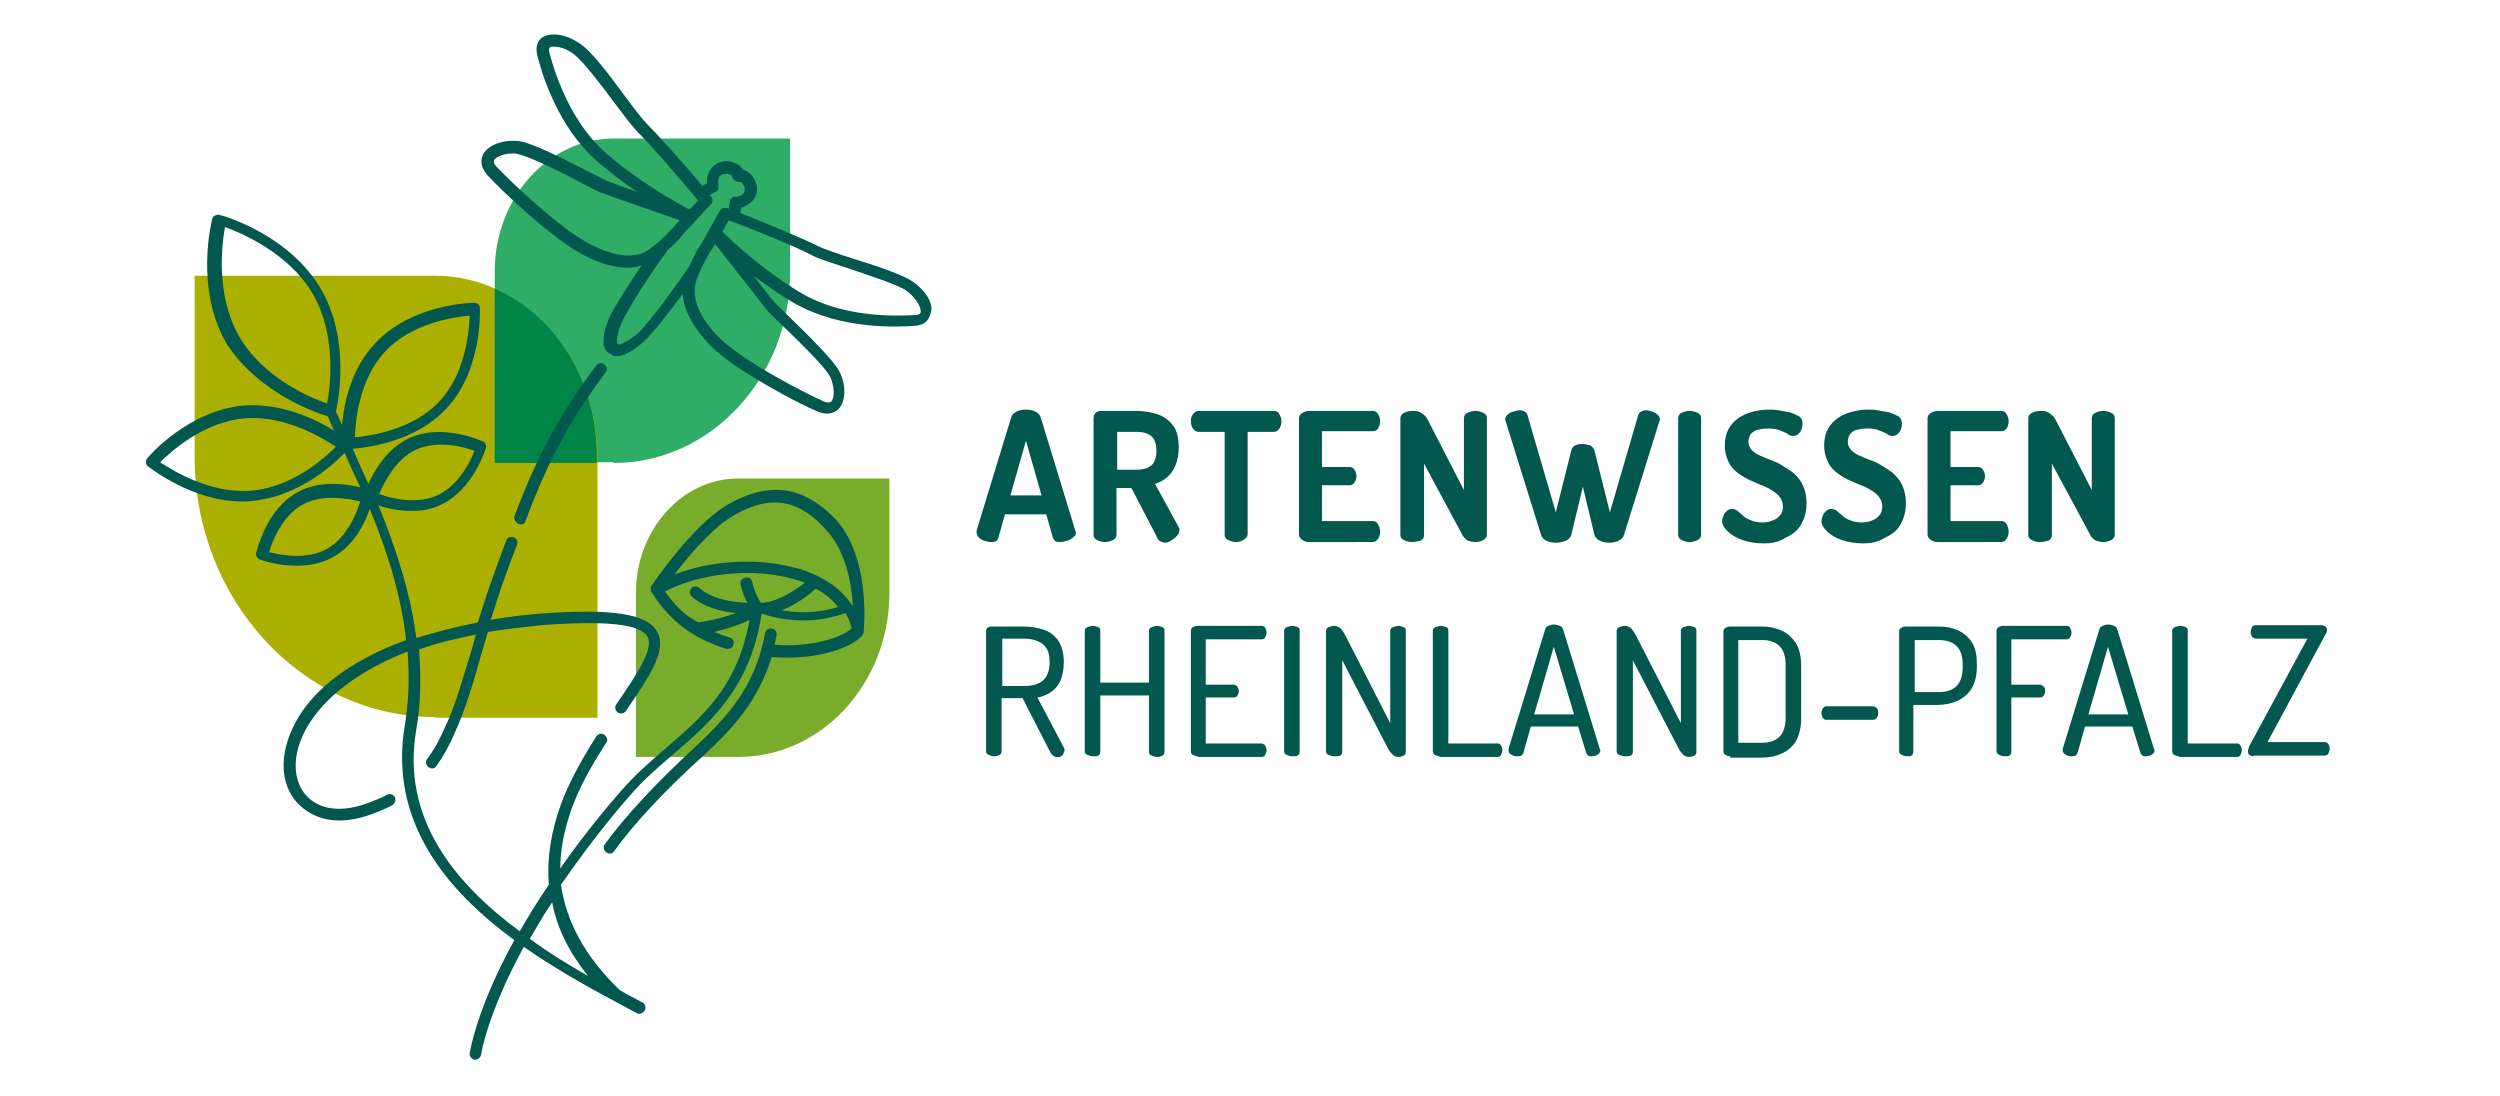
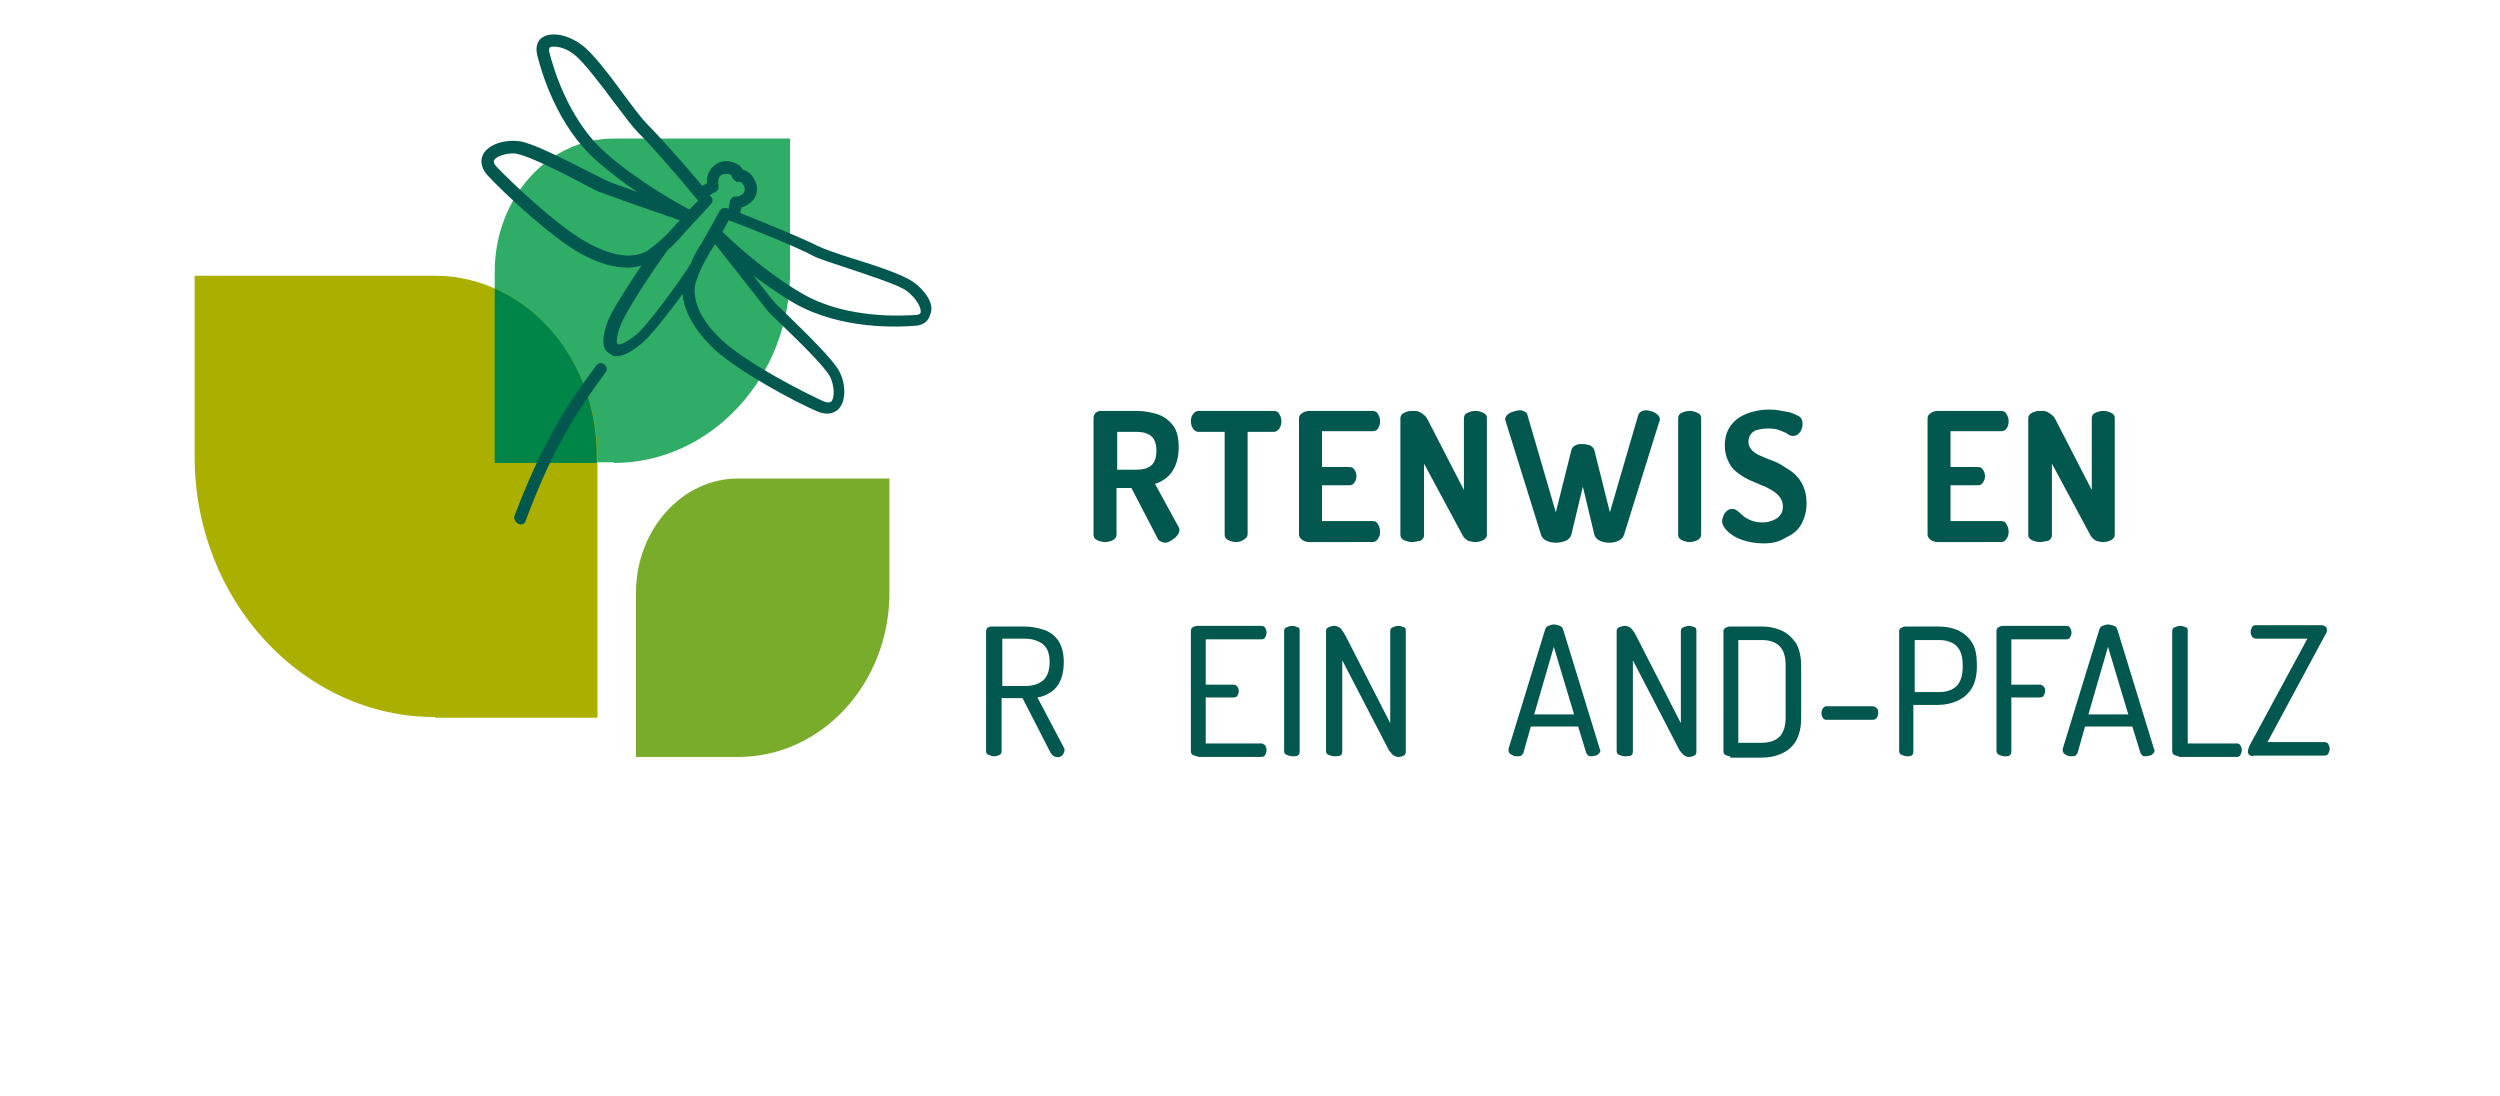
<svg xmlns="http://www.w3.org/2000/svg" version="1.1" id="Ebene_1" x="0px" y="0px" viewBox="0 0 369.9 162.2" style="enable-background:new 0 0 369.9 162.2;" xml:space="preserve">
  <style type="text/css">
	.st0{fill:#79AC2B;}
	.st1{fill:#2FAC66;}
	.st2{fill:#AAAF00;}
	.st3{fill:#008549;}
	.st4{fill:#02584E;}
</style>
  <path class="st0" d="M109.2,112c12.4,0,22.4-10.9,22.4-24.3V70.8h-22.4c-8.3,0-15.1,7.6-15.1,16.9V112H109.2z" />
  <path class="st1" d="M90.8,68.5c14.4,0,26.1-12.7,26.1-28.2V20.5H90.8c-9.7,0-17.6,8.8-17.6,19.7v28.2H90.8z" />
  <path class="st2" d="M64.4,106.1c-19.6,0-35.6-17.3-35.6-38.5V40.8h35.6c13.2,0,24,12.1,24,26.9v38.5H64.4z" />
  <path class="st3" d="M73.2,42.7v25.8h15.1v-0.8C88.4,56.3,82.1,46.6,73.2,42.7z" />
  <g>
-     <path class="st4" d="M107.6,74.7c-5.1,3-10.9,11.5-11.2,12c0,0,0,0,0,0c0,0,0,0,0,0c-0.1,0.1-0.1,0.2-0.1,0.3c0,0,0,0,0,0.1   c0,0.1,0,0.2,0,0.2c0,0,0,0.1,0,0.1c0,0.1,0,0.1,0.1,0.2c0,0,0,0,0,0c3.3,5.3,7.4,7.2,11,8.4c0.1,0,0.2,0,0.3,0   c0.4,0,0.7-0.2,0.8-0.6c0.2-0.5-0.1-1-0.6-1.1c-0.7-0.2-1.5-0.5-2.2-0.8c2.4-0.6,4.1-1.2,5.2-1.8c-1.7,9.8-6.9,14.3-12.5,19.1   c-2.2,1.9-4.4,3.8-6.4,6.1c-3.6,4.1-6.6,8-9.1,11.6c0-2.9,0.6-5.8,1.7-8.9c1.1-3,2.7-6,5.1-9.7c0.3-0.4,0.1-0.9-0.3-1.2   c-0.4-0.3-0.9-0.1-1.2,0.3c-2.4,3.8-4.1,7-5.2,10c-1.5,4.1-2.1,8.1-1.8,11.9c-1.7,2.5-3.1,4.8-4.3,6.9   c-9.6-7.1-17.6-16.7-15.3-29.9c0.7-4,0.7-7.9,0.4-11.8c2.5-0.9,5.3-1.6,8.4-2.2c-0.2,0.7-0.4,1.5-0.6,2.2c-1.3,4.2-2.4,8.3-4,11.6   c-0.8,1.8-1.6,3.3-2.6,4.6c-0.3,0.4-0.2,0.9,0.2,1.2c0.2,0.1,0.3,0.2,0.5,0.2c0.3,0,0.5-0.1,0.7-0.4c1-1.4,1.9-3,2.7-4.9   c1.6-3.5,2.8-7.6,4-11.9c0.3-1,0.6-2,0.9-3c2.5-0.4,5.1-0.7,7.9-1c9.5-0.7,14.6-0.2,15.7,1.7c1,1.8-1.6,5.6-4.6,10   c-0.3,0.4-0.2,0.9,0.2,1.2c0.4,0.3,0.9,0.2,1.2-0.2c3.5-5.1,6.2-9.1,4.6-11.8c-1.5-2.6-6.7-3.4-17.4-2.6c-2.4,0.2-4.8,0.5-7.2,0.9   c0.5-1.5,1-3,1.5-4.6c0.6-1.7,1.4-4,2.4-6.5c0.2-0.5-0.1-1-0.5-1.1c-0.5-0.2-1,0.1-1.1,0.5c-1,2.6-1.8,4.9-2.4,6.6   c-0.7,1.9-1.2,3.7-1.8,5.5c-3.1,0.6-6.2,1.4-9.1,2.3c-0.9-6.9-3.1-13.5-5.6-19.6c1.2,0.4,3,0.8,4.9,0.8c1.4,0,2.9-0.2,4.3-0.9   c4.8-2.2,6.6-8.2,6.7-8.4c0.1-0.4-0.1-0.9-0.5-1c-0.2-0.1-6-2.7-10.8-0.5c-3.3,1.5-5.2,4.8-6.1,6.8c-0.8-1.8-1.6-3.5-2.3-5.2   c2.4-0.2,9.3-1.1,13.8-5.9c5.4-5.7,5-14.5,5-14.9c0-0.5-0.4-0.8-0.9-0.8c-0.4,0-9.2,0.2-14.6,6c-3.6,3.8-4.6,8.9-4.9,12.1   c-0.3-0.7-0.6-1.4-0.9-2c0.4-1.7,2.1-10.7-2.2-18.1c-4.7-8.1-14.5-10.9-15-11c-0.2-0.1-0.5,0-0.7,0.1c-0.2,0.1-0.4,0.3-0.4,0.5   c-0.1,0.4-2.6,10.3,2.1,18.4C38.1,58,46.5,61,48.5,61.6c0.3,0.7,0.6,1.4,0.9,2.1c-2.7-1.7-7.8-4.1-13.3-3.7   c-8.2,0.7-14.1,7.5-14.3,7.8c-0.2,0.2-0.2,0.4-0.2,0.6c0,0.2,0.1,0.5,0.3,0.6c0.3,0.2,6.5,5.2,14,5.2c0.5,0,1,0,1.5-0.1   c6.6-0.6,11.8-5.2,13.6-7.1c0.7,1.6,1.5,3.4,2.3,5.1c-2.1-0.5-6.1-1.1-9.4,0.8c-4.6,2.6-5.9,8.7-6,8.9c-0.1,0.4,0.2,0.9,0.6,1   c0.2,0.1,2.5,0.9,5.4,0.9c1.7,0,3.7-0.3,5.4-1.3c3.1-1.7,4.7-5,5.4-7.1c2.5,6,4.6,12.5,5.4,19.4c-8.2,3-15,7.7-17.4,14.5   c-1.4,3.9-0.8,7.7,1.7,10c1.5,1.4,3.5,2.2,5.8,2.2c1.7,0,3.5-0.4,5.5-1.2c1.2-0.5,1.7-0.7,2.4-1.1c0.4-0.3,0.5-0.8,0.3-1.2   c-0.2-0.4-0.8-0.5-1.2-0.3c-0.6,0.4-1,0.5-2.2,1c-3.9,1.6-7.3,1.4-9.4-0.6c-1.9-1.8-2.4-4.9-1.2-8.2c1.7-4.7,6.7-9.8,15.9-13.4   c0.3,3.6,0.2,7.2-0.4,10.9c-2.4,14.2,6.1,24.4,16.2,31.8c-5.6,10.2-6.5,16.3-6.6,16.7c-0.1,0.5,0.3,0.9,0.7,1c0,0,0.1,0,0.1,0   c0.4,0,0.8-0.3,0.9-0.8c0-0.1,0.9-6,6.3-15.9c5.3,3.7,10.9,6.7,15.4,9.1l1.3,0.7c0.1,0.1,0.3,0.1,0.4,0.1c0.3,0,0.6-0.2,0.8-0.5   c0.2-0.4,0.1-1-0.4-1.2l-1.3-0.7c-0.6-0.3-1.3-0.7-2-1.1c-5.1-4.9-7.9-10.1-8.7-15.6c2.8-4,6.1-8.5,10.3-13.3c1.9-2.2,4-4,6.2-5.9   c5.7-4.9,11.5-9.9,13.2-20.9c1.2,0.4,3.5,1,6.2,1c1.9,0,4-0.3,6.2-1.1c0.6,1,0.8,1.8,0.9,2.3c-1.8,1.6-6.7,2.8-11.4,2.4   c0.1-0.5,0.2-0.9,0.3-1.4c0.1-0.5-0.2-0.9-0.7-1c-0.5-0.1-0.9,0.2-1,0.7c-1.5,8.1-5.7,12.4-10.1,16.6c-6.2,5.7-10.6,10.5-13.6,14.6   c-0.3,0.4-0.2,0.9,0.2,1.2c0.2,0.1,0.3,0.2,0.5,0.2c0.3,0,0.5-0.1,0.7-0.4c2.8-3.9,7.3-8.8,13.4-14.3c3.9-3.6,7.8-7.7,9.9-14.4   c0.8,0.1,1.6,0.1,2.4,0.1c4.6,0,9.3-1.3,11.1-3.4c0,0,0-0.1,0-0.1c0-0.1,0.1-0.1,0.1-0.2c0,0,0-0.1,0-0.1c0,0,0-0.1,0-0.1   c0-0.4,1.1-10.5-4-16.4C119,71.9,113.9,71.1,107.6,74.7z M61.6,66.5c3.2-1.4,7-0.4,8.6,0.2c-0.6,1.6-2.3,5.1-5.5,6.6   c-3.2,1.4-7,0.4-8.6-0.2C56.8,71.5,58.5,67.9,61.6,66.5z M48.4,81.2c-3,1.7-6.9,0.9-8.6,0.5c0.5-1.6,1.9-5.3,4.9-7   c3-1.7,6.9-0.9,8.6-0.5C52.8,75.8,51.4,79.5,48.4,81.2z M57,52c3.9-4.2,10.2-5.1,12.5-5.3c-0.1,2.3-0.6,8.6-4.5,12.7   c-3.9,4.2-10.2,5.1-12.5,5.3C52.6,62.4,53.1,56.1,57,52z M35.4,49.8c-3.5-6.1-2.6-13.6-2.1-16.2c2.5,0.9,9.5,3.9,13,9.9   c3.5,6.1,2.6,13.6,2.1,16.2C46,58.9,38.9,55.9,35.4,49.8z M37.2,72.6c-6,0.5-11.5-2.9-13.5-4.2c1.7-1.7,6.5-6,12.5-6.5   c6-0.5,11.5,2.9,13.5,4.2C48,67.8,43.2,72.1,37.2,72.6z M87,144.4c-2.8-1.6-5.8-3.4-8.6-5.5c1-1.7,2-3.5,3.3-5.4   C82.4,137.3,84.2,140.9,87,144.4z M98.4,87.5c4.8-2.5,12.8-3.8,19.8-1.6c0.3,0.1,0.6,0.2,0.9,0.3c-3.4,2.7-5.8,3-6.5,3   c-0.3-0.4-0.9-1.4-1.3-3.1c-0.1-0.5-0.6-0.8-1.1-0.6c-0.5,0.1-0.8,0.6-0.6,1.1c0.3,1.1,0.6,2,1,2.6c-2-0.1-5.3-0.5-7.1-2.2   c-0.3-0.3-0.9-0.3-1.2,0c-0.3,0.4-0.3,0.9,0,1.2c1.7,1.6,4.4,2.3,6.6,2.5c-1.3,0.5-3.1,1-5.5,1.4C101.5,91.2,99.9,89.7,98.4,87.5z    M115.7,90.3c1.4-0.6,3.1-1.5,5-3.2c1.5,0.8,2.5,1.7,3.3,2.7C120.9,90.8,117.9,90.7,115.7,90.3z M118.7,84.3   c-2.6-0.8-5.4-1.2-8.2-1.2c-3.9,0-7.6,0.7-10.7,1.9c2.1-2.8,5.6-6.9,8.7-8.7c5.5-3.2,9.8-2.5,14,2.4c2.7,3.1,3.5,7.7,3.7,11   C124.9,87.7,122.6,85.6,118.7,84.3z" />
    <path class="st4" d="M76.7,77.5c0.1,0,0.2,0.1,0.3,0.1c0.4,0,0.7-0.2,0.8-0.6c3.8-10.2,7.2-15.7,11.8-21.9c0.3-0.4,0.2-0.9-0.2-1.2   c-0.4-0.3-0.9-0.2-1.2,0.2c-4.7,6.3-8.2,12-12.1,22.3C76,76.8,76.3,77.3,76.7,77.5z" />
    <path class="st4" d="M135.1,41.7c-1.6-1.1-5.5-2.4-9.1-3.5c-2.2-0.7-4.2-1.4-5-1.8c-1.7-0.9-7.5-3.3-11.5-4.9   c0.1-0.2,0.1-0.4,0.2-0.8c1-0.3,2.2-1.1,2.3-2.5c0.1-0.8-0.3-1.7-0.9-2.4c-0.4-0.4-0.8-0.6-1.2-0.7c-0.2-0.4-0.5-0.7-1-0.9   c-0.8-0.4-1.8-0.5-2.6-0.1c-1.3,0.6-1.8,1.9-1.7,3c-0.3,0.2-0.5,0.3-0.7,0.4c-2.7-3.3-6.9-7.9-8.3-9.3c-0.6-0.6-1.9-2.3-3.3-4.2   c-2.2-3-4.7-6.3-6.3-7.4c-1.7-1.3-4.2-2-5.7-1.1c-0.5,0.3-1.2,1.1-0.8,2.7c0.6,2.4,2.9,10.5,8.9,15.7c1.9,1.6,3.9,3.2,5.9,4.5   c-2.2-0.8-4-1.4-4.6-1.7c-0.4-0.2-1.4-0.7-2.6-1.3c-4.3-2.2-8.3-4.2-10.2-4.5c-1.9-0.3-4.5,0.3-5.4,1.9c-0.3,0.6-0.6,1.7,0.6,3.1   c2.2,2.4,9.3,9.1,13.8,11.6c2.5,1.4,4.9,2.1,6.9,2.1c0.7,0,1.4-0.1,2.1-0.3c-2,3-4,6.1-4.7,7.6c-0.7,1.5-1.5,4.3-0.3,5.2l0.6,0.4   c0.2,0.2,0.5,0.2,0.8,0.2c1.3,0,3-1.3,4-2.2c1.3-1.2,3.7-4.3,5.7-7c0.2,2.6,1.8,5.4,4.6,8.1c3.8,3.5,12.5,8.1,15.4,9.3   c0.5,0.2,1,0.3,1.4,0.3c0.8,0,1.4-0.4,1.7-0.7c1.2-1.3,1-4,0-5.7c-0.9-1.6-4.1-4.8-7.6-8.2c-0.9-0.9-1.8-1.7-2-2   c-0.4-0.4-1.6-2-3-3.8c1.9,1.4,4,2.9,6.1,4.1c6.9,3.9,15.3,3.5,17.8,3.3c1.6-0.1,2.1-1.1,2.2-1.6C138.4,45,136.8,42.9,135.1,41.7z    M89.6,22.6c-5.7-5-7.9-13.2-8.3-14.8c-0.1-0.3-0.1-0.7,0.1-0.8c0.1-0.1,0.4-0.1,0.6-0.1c0.7,0,1.9,0.3,3,1.2   c1.3,1,3.9,4.4,5.9,7.1c1.5,2,2.8,3.7,3.5,4.4c1.5,1.4,6.3,6.9,8.9,10.1L102,31C100.3,30.1,94.2,26.7,89.6,22.6z M86.9,35.9   c-4.4-2.4-11.2-8.9-13.4-11.2c-0.4-0.4-0.5-0.8-0.4-1c0.3-0.5,1.5-1,2.8-1c0.2,0,0.5,0,0.7,0.1c1.7,0.3,6.7,2.8,9.7,4.4   c1.3,0.7,2.2,1.2,2.7,1.3c1.2,0.5,8.7,3.1,11.6,4.1l-0.6,0.6c0,0,0,0,0,0c0,0-1.6,2-3.8,3.6C94.2,38.4,90.9,38.1,86.9,35.9z    M94.4,49.3C93,50.5,92,50.9,91.6,51l-0.3-0.2c-0.1-0.4,0-1.5,0.7-3.1c0.9-2,4.1-7,6.8-10.7c0,0,0,0,0,0c1.5-1.3,2.4-2.5,2.6-2.7   l3.8-4.1c0.3-0.3,0.3-0.8,0-1.1c-0.1-0.1-0.1-0.1-0.2-0.2c0.2-0.1,0.4-0.3,0.7-0.4l0.2-0.1c0,0,0,0,0.1-0.1c0,0,0.1-0.1,0.1-0.1   c0,0,0.1-0.1,0.1-0.1c0,0,0.1-0.1,0.1-0.1c0-0.1,0-0.1,0-0.2c0-0.1,0-0.1,0-0.2c0-0.1,0-0.1,0-0.2c0,0,0-0.1,0-0.1   c-0.1-0.3-0.1-1.2,0.6-1.5c0.3-0.1,0.8-0.1,1.1,0c0.2,0.1,0.3,0.2,0.3,0.4c0,0,0,0.1,0.1,0.1c0,0.1,0,0.1,0.1,0.2   c0,0,0.1,0.1,0.1,0.1c0,0,0.1,0.1,0.1,0.1c0,0,0.1,0,0.1,0.1c0.1,0,0.1,0.1,0.2,0.1c0,0,0.1,0,0.1,0c0.1,0,0.1,0,0.2,0   c0.3,0,0.4,0.1,0.5,0.2c0.3,0.3,0.4,0.6,0.4,1c-0.1,0.8-1,1-1.3,1c0,0-0.1,0-0.1,0c-0.1,0-0.1,0-0.2,0c-0.1,0-0.1,0-0.2,0.1   c0,0-0.1,0.1-0.1,0.1c0,0-0.1,0.1-0.1,0.1c0,0-0.1,0.1-0.1,0.1c0,0.1-0.1,0.1-0.1,0.2c0,0,0,0.1,0,0.1c-0.1,0.6-0.2,0.9-0.2,1.1   c-0.1,0-0.1-0.1-0.2-0.1c-0.4-0.1-0.9,0-1.1,0.4l-2.8,5c-0.2,0.2-0.9,1.3-1.6,3C100.9,41.1,96.3,47.5,94.4,49.3z M113.5,45.9   c0.3,0.4,1.1,1.1,2.1,2.1c2.4,2.3,6.4,6.2,7.2,7.7c0.7,1.4,0.7,3.2,0.2,3.7c-0.2,0.2-0.6,0.2-1.1,0c-2.9-1.3-11.3-5.6-15-9   c-3.3-3-4.7-6.3-3.9-8.8c0.9-2.6,2.1-4.3,2.1-4.4c0,0,0-0.1,0.1-0.1l0.6-1C107.8,38.6,112.7,44.9,113.5,45.9z M136.2,46.3   c-0.1,0.2-0.4,0.3-0.7,0.3c-1.6,0.1-10.1,0.7-16.7-3.1c-5.4-3.1-10.5-7.8-11.9-9.2l0.9-1.7c3.9,1.4,10.6,4.2,12.4,5.2   c0.9,0.5,2.9,1.1,5.3,1.9c3.2,1.1,7.3,2.4,8.6,3.3C135.7,44.2,136.4,45.7,136.2,46.3z" />
  </g>
  <g>
-     <path class="st4" d="M146.6,80.2c-0.3,0-0.6-0.1-1-0.2c-0.3-0.1-0.6-0.3-0.8-0.5c-0.2-0.2-0.3-0.5-0.3-0.7c0-0.1,0-0.1,0-0.3   l5.1-16.7c0.1-0.4,0.4-0.7,0.8-0.9c0.4-0.2,0.9-0.3,1.4-0.3c0.5,0,1,0.1,1.4,0.3c0.4,0.2,0.7,0.5,0.8,0.9l5.1,16.7   c0,0.1,0.1,0.2,0.1,0.3c0,0.3-0.1,0.5-0.4,0.7s-0.5,0.4-0.9,0.5c-0.3,0.1-0.7,0.2-1,0.2c-0.3,0-0.5,0-0.7-0.1s-0.3-0.3-0.4-0.5   l-1-3.5h-6.1l-1,3.5c-0.1,0.3-0.2,0.4-0.4,0.5S146.9,80.2,146.6,80.2z M149.5,73.3h4.6l-2.3-8.1L149.5,73.3z" />
    <path class="st4" d="M172.4,80.3c-0.2,0-0.5-0.1-0.7-0.2s-0.4-0.3-0.5-0.6l-3.8-7.3h-2.2v6.9c0,0.4-0.2,0.6-0.5,0.8   c-0.4,0.2-0.8,0.3-1.2,0.3c-0.4,0-0.8-0.1-1.2-0.3c-0.4-0.2-0.5-0.5-0.5-0.8V61.9c0-0.3,0.1-0.6,0.3-0.8c0.2-0.2,0.5-0.3,0.8-0.3   h5.2c1.2,0,2.2,0.2,3.2,0.5c0.9,0.3,1.7,0.9,2.3,1.7c0.6,0.8,0.8,1.9,0.8,3.3c0,1-0.2,1.9-0.5,2.6c-0.3,0.7-0.7,1.3-1.2,1.7   c-0.5,0.4-1.1,0.8-1.8,1l3.5,6.4c0,0.1,0.1,0.1,0.1,0.2c0,0.1,0,0.1,0,0.2c0,0.3-0.1,0.6-0.3,0.8c-0.2,0.3-0.5,0.5-0.8,0.7   S172.8,80.3,172.4,80.3z M165.3,69.5h2.9c0.9,0,1.6-0.2,2.1-0.6c0.5-0.4,0.8-1.1,0.8-2.2c0-1.1-0.3-1.8-0.8-2.2   c-0.5-0.4-1.2-0.6-2.1-0.6h-2.9V69.5z" />
    <path class="st4" d="M182.9,80.2c-0.4,0-0.8-0.1-1.2-0.3c-0.4-0.2-0.5-0.5-0.5-0.8V63.9h-3.9c-0.3,0-0.6-0.2-0.8-0.5   s-0.3-0.7-0.3-1.1c0-0.4,0.1-0.7,0.3-1c0.2-0.3,0.5-0.5,0.8-0.5h11.2c0.4,0,0.7,0.2,0.8,0.5c0.2,0.3,0.3,0.7,0.3,1   c0,0.4-0.1,0.8-0.3,1.1c-0.2,0.3-0.5,0.5-0.8,0.5h-3.9v15.1c0,0.4-0.2,0.6-0.5,0.8C183.7,80.1,183.3,80.2,182.9,80.2z" />
    <path class="st4" d="M193.7,80.2c-0.4,0-0.7-0.1-1-0.3c-0.3-0.2-0.5-0.5-0.5-0.8V61.9c0-0.4,0.2-0.6,0.5-0.8c0.3-0.2,0.7-0.3,1-0.3   h9.4c0.4,0,0.7,0.2,0.8,0.5c0.2,0.3,0.3,0.7,0.3,1c0,0.4-0.1,0.8-0.3,1.1c-0.2,0.3-0.5,0.4-0.8,0.4h-7.5v5.3h4   c0.4,0,0.6,0.1,0.8,0.4c0.2,0.3,0.3,0.6,0.3,1c0,0.3-0.1,0.6-0.3,0.9c-0.2,0.3-0.4,0.4-0.8,0.4h-4v5.3h7.5c0.4,0,0.6,0.1,0.8,0.5   c0.2,0.3,0.3,0.7,0.3,1.1c0,0.4-0.1,0.7-0.3,1c-0.2,0.3-0.4,0.5-0.8,0.5H193.7z" />
    <path class="st4" d="M208.9,80.2c-0.4,0-0.8-0.1-1.2-0.3c-0.4-0.2-0.5-0.5-0.5-0.8V61.9c0-0.4,0.2-0.6,0.5-0.8   c0.4-0.2,0.8-0.3,1.2-0.3c0.4,0,0.8,0,1,0.1c0.3,0.1,0.5,0.3,0.8,0.5s0.5,0.6,0.8,1.2l5.1,9.9V61.9c0-0.4,0.2-0.7,0.5-0.8   c0.4-0.2,0.8-0.3,1.2-0.3c0.4,0,0.8,0.1,1.2,0.3c0.4,0.2,0.5,0.4,0.5,0.8v17.2c0,0.4-0.2,0.6-0.5,0.8c-0.4,0.2-0.8,0.3-1.2,0.3   c-0.4,0-0.8-0.1-1.1-0.2c-0.3-0.2-0.6-0.4-0.8-0.8l-5.7-10.6v10.6c0,0.4-0.2,0.6-0.5,0.8C209.7,80.1,209.3,80.2,208.9,80.2z" />
    <path class="st4" d="M230.2,80.3c-0.5,0-1-0.1-1.4-0.3c-0.4-0.2-0.7-0.5-0.8-0.9l-5.2-16.7c0-0.1-0.1-0.2-0.1-0.3   c0-0.3,0.1-0.5,0.3-0.7c0.2-0.2,0.5-0.4,0.9-0.5c0.3-0.1,0.7-0.2,1-0.2c0.3,0,0.5,0.1,0.7,0.2c0.2,0.1,0.4,0.3,0.4,0.5l4.2,14.4   l2.3-9.2c0.1-0.3,0.3-0.6,0.6-0.7c0.3-0.2,0.7-0.2,1.1-0.2c0.4,0,0.7,0.1,1.1,0.2c0.3,0.2,0.5,0.4,0.6,0.7l2.3,9.2l4.2-14.4   c0.1-0.2,0.2-0.4,0.4-0.5c0.2-0.1,0.5-0.2,0.7-0.2c0.3,0,0.7,0.1,1,0.2c0.3,0.1,0.6,0.3,0.8,0.5c0.2,0.2,0.3,0.4,0.3,0.7   c0,0.1,0,0.2-0.1,0.3l-5.2,16.7c-0.1,0.4-0.4,0.7-0.8,0.9c-0.4,0.2-0.9,0.3-1.4,0.3c-0.5,0-1-0.1-1.4-0.3c-0.4-0.2-0.7-0.5-0.8-0.9   l-1.7-7.1l-1.7,7.1c-0.1,0.4-0.4,0.7-0.8,0.9C231.2,80.2,230.7,80.3,230.2,80.3z" />
    <path class="st4" d="M250,80.2c-0.4,0-0.8-0.1-1.2-0.3c-0.4-0.2-0.5-0.5-0.5-0.8V61.9c0-0.4,0.2-0.7,0.5-0.8   c0.4-0.2,0.8-0.3,1.2-0.3c0.4,0,0.8,0.1,1.2,0.3c0.4,0.2,0.5,0.4,0.5,0.8v17.2c0,0.4-0.2,0.6-0.5,0.8   C250.8,80.1,250.4,80.2,250,80.2z" />
    <path class="st4" d="M260.9,80.4c-1.1,0-2.2-0.2-3.1-0.5c-0.9-0.3-1.7-0.8-2.2-1.3c-0.5-0.5-0.8-1-0.8-1.5c0-0.2,0.1-0.5,0.2-0.8   c0.1-0.3,0.3-0.5,0.5-0.7c0.2-0.2,0.5-0.3,0.8-0.3s0.5,0.1,0.8,0.3c0.2,0.2,0.5,0.4,0.8,0.7c0.3,0.3,0.7,0.5,1.2,0.7   c0.5,0.2,1,0.3,1.7,0.3c0.5,0,1-0.1,1.5-0.3c0.5-0.2,0.8-0.4,1.1-0.8c0.3-0.3,0.4-0.8,0.4-1.3c0-0.6-0.2-1-0.5-1.4   c-0.3-0.4-0.7-0.7-1.2-1c-0.5-0.3-1.1-0.6-1.7-0.8c-0.6-0.3-1.2-0.5-1.8-0.8c-0.6-0.3-1.2-0.7-1.7-1.1c-0.5-0.4-0.9-0.9-1.2-1.6   c-0.3-0.6-0.5-1.4-0.5-2.3c0-1,0.2-1.8,0.6-2.5c0.4-0.7,0.9-1.2,1.5-1.6c0.6-0.4,1.3-0.7,2.1-0.9c0.8-0.2,1.5-0.3,2.3-0.3   c0.4,0,0.9,0,1.4,0.1c0.6,0.1,1.1,0.2,1.7,0.3c0.6,0.2,1,0.4,1.4,0.6c0.4,0.3,0.5,0.6,0.5,1.1c0,0.2,0,0.4-0.1,0.7   c-0.1,0.3-0.2,0.5-0.5,0.8c-0.2,0.2-0.5,0.3-0.8,0.3c-0.3,0-0.6-0.1-0.8-0.3c-0.3-0.2-0.6-0.3-1.1-0.5c-0.4-0.2-1-0.3-1.8-0.3   c-0.6,0-1.2,0.1-1.6,0.2s-0.8,0.4-1,0.7c-0.2,0.3-0.3,0.7-0.3,1.1c0,0.5,0.2,0.8,0.5,1.2c0.3,0.3,0.7,0.6,1.2,0.8   c0.5,0.2,1.1,0.5,1.7,0.7c0.6,0.2,1.2,0.5,1.8,0.9s1.2,0.7,1.7,1.2c0.5,0.5,0.9,1,1.2,1.7c0.3,0.7,0.5,1.5,0.5,2.5   c0,1.3-0.3,2.3-0.8,3.2s-1.3,1.5-2.2,1.9C263.2,80.2,262.2,80.4,260.9,80.4z" />
-     <path class="st4" d="M275.6,80.4c-1.1,0-2.2-0.2-3.1-0.5c-0.9-0.3-1.7-0.8-2.2-1.3c-0.5-0.5-0.8-1-0.8-1.5c0-0.2,0.1-0.5,0.2-0.8   c0.1-0.3,0.3-0.5,0.5-0.7c0.2-0.2,0.5-0.3,0.8-0.3s0.5,0.1,0.8,0.3c0.2,0.2,0.5,0.4,0.8,0.7c0.3,0.3,0.7,0.5,1.2,0.7   c0.5,0.2,1,0.3,1.7,0.3c0.5,0,1-0.1,1.5-0.3c0.5-0.2,0.8-0.4,1.1-0.8c0.3-0.3,0.4-0.8,0.4-1.3c0-0.6-0.2-1-0.5-1.4   c-0.3-0.4-0.7-0.7-1.2-1c-0.5-0.3-1.1-0.6-1.7-0.8c-0.6-0.3-1.2-0.5-1.8-0.8c-0.6-0.3-1.2-0.7-1.7-1.1c-0.5-0.4-0.9-0.9-1.2-1.6   c-0.3-0.6-0.5-1.4-0.5-2.3c0-1,0.2-1.8,0.6-2.5c0.4-0.7,0.9-1.2,1.5-1.6c0.6-0.4,1.3-0.7,2.1-0.9c0.8-0.2,1.5-0.3,2.3-0.3   c0.4,0,0.9,0,1.4,0.1c0.6,0.1,1.1,0.2,1.7,0.3c0.6,0.2,1,0.4,1.4,0.6c0.4,0.3,0.5,0.6,0.5,1.1c0,0.2,0,0.4-0.1,0.7   c-0.1,0.3-0.2,0.5-0.5,0.8c-0.2,0.2-0.5,0.3-0.8,0.3c-0.3,0-0.6-0.1-0.8-0.3c-0.3-0.2-0.6-0.3-1.1-0.5c-0.4-0.2-1-0.3-1.8-0.3   c-0.6,0-1.2,0.1-1.6,0.2s-0.8,0.4-1,0.7c-0.2,0.3-0.3,0.7-0.3,1.1c0,0.5,0.2,0.8,0.5,1.2c0.3,0.3,0.7,0.6,1.2,0.8   c0.5,0.2,1.1,0.5,1.7,0.7c0.6,0.2,1.2,0.5,1.8,0.9s1.2,0.7,1.7,1.2c0.5,0.5,0.9,1,1.2,1.7c0.3,0.7,0.5,1.5,0.5,2.5   c0,1.3-0.3,2.3-0.8,3.2s-1.3,1.5-2.2,1.9C277.9,80.2,276.9,80.4,275.6,80.4z" />
    <path class="st4" d="M286.7,80.2c-0.4,0-0.7-0.1-1-0.3c-0.3-0.2-0.5-0.5-0.5-0.8V61.9c0-0.4,0.2-0.6,0.5-0.8c0.3-0.2,0.7-0.3,1-0.3   h9.4c0.4,0,0.7,0.2,0.8,0.5c0.2,0.3,0.3,0.7,0.3,1c0,0.4-0.1,0.8-0.3,1.1c-0.2,0.3-0.5,0.4-0.8,0.4h-7.5v5.3h4   c0.4,0,0.6,0.1,0.8,0.4c0.2,0.3,0.3,0.6,0.3,1c0,0.3-0.1,0.6-0.3,0.9c-0.2,0.3-0.4,0.4-0.8,0.4h-4v5.3h7.5c0.4,0,0.6,0.1,0.8,0.5   c0.2,0.3,0.3,0.7,0.3,1.1c0,0.4-0.1,0.7-0.3,1c-0.2,0.3-0.4,0.5-0.8,0.5H286.7z" />
    <path class="st4" d="M301.8,80.2c-0.4,0-0.8-0.1-1.2-0.3c-0.4-0.2-0.5-0.5-0.5-0.8V61.9c0-0.4,0.2-0.6,0.5-0.8   c0.4-0.2,0.8-0.3,1.2-0.3c0.4,0,0.8,0,1,0.1c0.3,0.1,0.5,0.3,0.8,0.5s0.5,0.6,0.8,1.2l5.1,9.9V61.9c0-0.4,0.2-0.7,0.5-0.8   c0.4-0.2,0.8-0.3,1.2-0.3c0.4,0,0.8,0.1,1.2,0.3c0.4,0.2,0.5,0.4,0.5,0.8v17.2c0,0.4-0.2,0.6-0.5,0.8c-0.4,0.2-0.8,0.3-1.2,0.3   c-0.4,0-0.8-0.1-1.1-0.2c-0.3-0.2-0.6-0.4-0.8-0.8l-5.7-10.6v10.6c0,0.4-0.2,0.6-0.5,0.8C302.6,80.1,302.2,80.2,301.8,80.2z" />
    <path class="st4" d="M156.3,112c-0.2,0-0.4-0.1-0.6-0.3c-0.2-0.2-0.3-0.4-0.4-0.6l-4-7.8h-3.1v7.8c0,0.3-0.1,0.5-0.3,0.6   s-0.5,0.2-0.8,0.2c-0.3,0-0.5-0.1-0.8-0.2s-0.4-0.3-0.4-0.6V93.4c0-0.2,0.1-0.4,0.2-0.5c0.1-0.1,0.3-0.2,0.6-0.2h4.8   c1.1,0,2.1,0.2,3,0.5c0.9,0.3,1.6,0.9,2.1,1.6c0.5,0.8,0.8,1.8,0.8,3.2c0,1.1-0.2,2-0.5,2.7c-0.3,0.7-0.8,1.3-1.4,1.7   c-0.6,0.4-1.3,0.7-2,0.8l3.9,7.4c0,0.1,0.1,0.1,0.1,0.2c0,0.1,0,0.1,0,0.2c0,0.2-0.1,0.4-0.2,0.6c-0.1,0.2-0.3,0.3-0.5,0.4   S156.5,112,156.3,112z M148.3,101.5h3.4c1.1,0,2-0.3,2.6-0.8s1-1.4,1-2.7s-0.3-2.1-1-2.7c-0.7-0.5-1.6-0.8-2.6-0.8h-3.4V101.5z" />
-     <path class="st4" d="M161.7,111.9c-0.3,0-0.5-0.1-0.8-0.2s-0.4-0.3-0.4-0.6V93.4c0-0.3,0.1-0.5,0.4-0.6s0.5-0.2,0.8-0.2   c0.3,0,0.5,0.1,0.8,0.2s0.3,0.3,0.3,0.6v7.6h7.2v-7.6c0-0.3,0.1-0.5,0.4-0.6s0.5-0.2,0.8-0.2c0.3,0,0.5,0.1,0.8,0.2   s0.3,0.3,0.3,0.6v17.8c0,0.3-0.1,0.5-0.3,0.6s-0.5,0.2-0.8,0.2c-0.3,0-0.5-0.1-0.8-0.2s-0.4-0.3-0.4-0.6v-8.3h-7.2v8.3   c0,0.3-0.1,0.5-0.3,0.6S162,111.9,161.7,111.9z" />
    <path class="st4" d="M177.2,111.9c-0.2,0-0.5-0.1-0.7-0.2s-0.3-0.3-0.3-0.6V93.4c0-0.3,0.1-0.5,0.3-0.6s0.4-0.2,0.7-0.2h9.4   c0.3,0,0.5,0.1,0.6,0.3c0.1,0.2,0.2,0.4,0.2,0.7c0,0.3-0.1,0.5-0.2,0.7c-0.1,0.2-0.3,0.3-0.6,0.3h-8.2v6.7h4.1   c0.2,0,0.4,0.1,0.6,0.3c0.1,0.2,0.2,0.4,0.2,0.7c0,0.2-0.1,0.4-0.2,0.6c-0.1,0.2-0.3,0.3-0.6,0.3h-4.1v6.8h8.2   c0.2,0,0.4,0.1,0.6,0.3c0.1,0.2,0.2,0.4,0.2,0.7c0,0.2-0.1,0.5-0.2,0.7c-0.1,0.2-0.3,0.3-0.6,0.3H177.2z" />
    <path class="st4" d="M191.2,111.9c-0.3,0-0.5-0.1-0.8-0.2s-0.4-0.3-0.4-0.6V93.4c0-0.3,0.1-0.5,0.4-0.6s0.5-0.2,0.8-0.2   c0.3,0,0.5,0.1,0.8,0.2s0.3,0.3,0.3,0.6v17.8c0,0.3-0.1,0.5-0.3,0.6S191.5,111.9,191.2,111.9z" />
    <path class="st4" d="M197.4,111.9c-0.3,0-0.5-0.1-0.8-0.2s-0.4-0.3-0.4-0.6V93.4c0-0.3,0.1-0.5,0.4-0.6s0.5-0.2,0.8-0.2   c0.3,0,0.5,0.1,0.7,0.2c0.2,0.1,0.4,0.3,0.5,0.5c0.2,0.2,0.3,0.5,0.5,0.8l6.6,12.9V93.4c0-0.3,0.1-0.5,0.4-0.6s0.5-0.2,0.8-0.2   c0.3,0,0.5,0.1,0.8,0.2s0.3,0.3,0.3,0.6v17.8c0,0.3-0.1,0.5-0.3,0.6s-0.5,0.2-0.8,0.2s-0.5-0.1-0.8-0.3c-0.2-0.2-0.4-0.4-0.6-0.7   l-6.9-13.3v13.5c0,0.3-0.1,0.5-0.3,0.6S197.7,111.9,197.4,111.9z" />
-     <path class="st4" d="M213,111.9c-0.2,0-0.5-0.1-0.7-0.2s-0.3-0.3-0.3-0.6V93.4c0-0.3,0.1-0.5,0.4-0.6s0.5-0.2,0.8-0.2   c0.3,0,0.5,0.1,0.8,0.2s0.3,0.3,0.3,0.6v16.6h7.3c0.2,0,0.4,0.1,0.5,0.3c0.1,0.2,0.2,0.4,0.2,0.7c0,0.2-0.1,0.5-0.2,0.7   c-0.1,0.2-0.3,0.3-0.5,0.3H213z" />
    <path class="st4" d="M224.5,111.9c-0.2,0-0.4,0-0.6-0.1c-0.2-0.1-0.4-0.2-0.5-0.3c-0.1-0.1-0.2-0.3-0.2-0.5c0-0.1,0-0.1,0-0.2   l5.4-17.6c0.1-0.3,0.2-0.5,0.5-0.6c0.3-0.1,0.5-0.2,0.8-0.2c0.3,0,0.6,0.1,0.9,0.2c0.3,0.1,0.4,0.3,0.5,0.6l5.4,17.6   c0,0.1,0.1,0.1,0.1,0.2c0,0.2-0.1,0.3-0.2,0.5c-0.2,0.1-0.3,0.3-0.5,0.3s-0.4,0.1-0.6,0.1s-0.4,0-0.5-0.1s-0.2-0.2-0.3-0.4   l-1.2-3.9h-7l-1.1,3.9c-0.1,0.2-0.2,0.3-0.3,0.4C224.9,111.9,224.7,111.9,224.5,111.9z M227,105.7h5.9l-3-10L227,105.7z" />
    <path class="st4" d="M240.4,111.9c-0.3,0-0.5-0.1-0.8-0.2s-0.4-0.3-0.4-0.6V93.4c0-0.3,0.1-0.5,0.4-0.6s0.5-0.2,0.8-0.2   c0.3,0,0.5,0.1,0.7,0.2c0.2,0.1,0.4,0.3,0.5,0.5c0.2,0.2,0.3,0.5,0.5,0.8l6.6,12.9V93.4c0-0.3,0.1-0.5,0.4-0.6s0.5-0.2,0.8-0.2   c0.3,0,0.5,0.1,0.8,0.2s0.3,0.3,0.3,0.6v17.8c0,0.3-0.1,0.5-0.3,0.6s-0.5,0.2-0.8,0.2s-0.5-0.1-0.8-0.3c-0.2-0.2-0.4-0.4-0.6-0.7   l-6.9-13.3v13.5c0,0.3-0.1,0.5-0.3,0.6S240.7,111.9,240.4,111.9z" />
    <path class="st4" d="M256,111.9c-0.3,0-0.5-0.1-0.7-0.2c-0.2-0.1-0.3-0.3-0.3-0.5V93.4c0-0.2,0.1-0.4,0.3-0.5   c0.2-0.1,0.4-0.2,0.7-0.2h4.7c1.1,0,2,0.2,2.9,0.6c0.9,0.4,1.5,1,2.1,1.8c0.5,0.8,0.8,2,0.8,3.4v7.8c0,1.4-0.3,2.5-0.8,3.4   c-0.5,0.8-1.2,1.4-2.1,1.8c-0.9,0.4-1.8,0.6-2.9,0.6H256z M257.2,109.9h3.5c1.1,0,2-0.3,2.6-0.9c0.6-0.6,0.9-1.6,0.9-2.8v-7.8   c0-1.3-0.3-2.2-0.9-2.8c-0.6-0.6-1.5-0.9-2.6-0.9h-3.5V109.9z" />
    <path class="st4" d="M270.2,106.5c-0.2,0-0.4-0.1-0.5-0.3c-0.1-0.2-0.2-0.4-0.2-0.7c0-0.3,0.1-0.5,0.2-0.7c0.2-0.2,0.3-0.3,0.5-0.3   h6.9c0.2,0,0.4,0.1,0.6,0.3c0.2,0.2,0.2,0.4,0.2,0.7c0,0.3-0.1,0.5-0.2,0.7c-0.2,0.2-0.3,0.3-0.6,0.3H270.2z" />
    <path class="st4" d="M282.2,111.9c-0.3,0-0.5-0.1-0.8-0.2s-0.4-0.3-0.4-0.6V93.4c0-0.2,0.1-0.4,0.3-0.5c0.2-0.1,0.4-0.2,0.6-0.2h5   c1.1,0,2,0.2,2.9,0.6c0.8,0.4,1.5,1,2,1.8c0.5,0.8,0.7,1.9,0.7,3.3v0.2c0,1.4-0.3,2.5-0.8,3.3c-0.5,0.8-1.2,1.4-2.1,1.8   c-0.9,0.4-1.8,0.6-2.9,0.6h-3.6v6.9c0,0.3-0.1,0.5-0.3,0.6S282.5,111.9,282.2,111.9z M283.3,102.4h3.6c1.1,0,2-0.3,2.6-0.9   c0.6-0.6,0.9-1.6,0.9-2.8v-0.3c0-1.3-0.3-2.2-0.9-2.8c-0.6-0.6-1.5-0.9-2.6-0.9h-3.6V102.4z" />
    <path class="st4" d="M296.6,111.9c-0.3,0-0.5-0.1-0.8-0.2c-0.2-0.1-0.4-0.3-0.4-0.6V93.4c0-0.3,0.1-0.5,0.3-0.6s0.4-0.2,0.7-0.2   h9.3c0.3,0,0.5,0.1,0.6,0.3c0.1,0.2,0.2,0.4,0.2,0.7c0,0.3-0.1,0.5-0.2,0.7c-0.1,0.2-0.3,0.3-0.6,0.3h-8.1v6.7h4.2   c0.2,0,0.4,0.1,0.6,0.3s0.2,0.4,0.2,0.7c0,0.2-0.1,0.4-0.2,0.6c-0.1,0.2-0.3,0.3-0.6,0.3h-4.2v8c0,0.3-0.1,0.5-0.3,0.6   C297.2,111.9,296.9,111.9,296.6,111.9z" />
    <path class="st4" d="M306.5,111.9c-0.2,0-0.4,0-0.6-0.1c-0.2-0.1-0.4-0.2-0.5-0.3c-0.1-0.1-0.2-0.3-0.2-0.5c0-0.1,0-0.1,0-0.2   l5.4-17.6c0.1-0.3,0.2-0.5,0.5-0.6c0.3-0.1,0.5-0.2,0.8-0.2c0.3,0,0.6,0.1,0.9,0.2c0.3,0.1,0.4,0.3,0.5,0.6l5.4,17.6   c0,0.1,0.1,0.1,0.1,0.2c0,0.2-0.1,0.3-0.2,0.5c-0.2,0.1-0.3,0.3-0.5,0.3s-0.4,0.1-0.6,0.1s-0.4,0-0.5-0.1s-0.2-0.2-0.3-0.4   l-1.2-3.9h-7l-1.1,3.9c-0.1,0.2-0.2,0.3-0.3,0.4C306.9,111.9,306.7,111.9,306.5,111.9z M309,105.7h5.9l-3-10L309,105.7z" />
    <path class="st4" d="M322.4,111.9c-0.2,0-0.5-0.1-0.7-0.2s-0.3-0.3-0.3-0.6V93.4c0-0.3,0.1-0.5,0.4-0.6s0.5-0.2,0.8-0.2   c0.3,0,0.5,0.1,0.8,0.2s0.3,0.3,0.3,0.6v16.6h7.3c0.2,0,0.4,0.1,0.5,0.3c0.1,0.2,0.2,0.4,0.2,0.7c0,0.2-0.1,0.5-0.2,0.7   c-0.1,0.2-0.3,0.3-0.5,0.3H322.4z" />
    <path class="st4" d="M333.4,111.9c-0.2,0-0.4-0.1-0.6-0.2c-0.1-0.1-0.2-0.3-0.2-0.5c0-0.2,0.1-0.5,0.2-0.8l8.6-15.9h-7.6   c-0.2,0-0.4-0.1-0.6-0.3c-0.1-0.2-0.2-0.4-0.2-0.7c0-0.2,0.1-0.5,0.2-0.7c0.1-0.2,0.3-0.3,0.6-0.3h9.7c0.2,0,0.4,0.1,0.6,0.2   c0.1,0.1,0.2,0.3,0.2,0.5c0,0.3-0.1,0.5-0.3,0.8l-8.5,15.8h8.4c0.3,0,0.5,0.1,0.6,0.3c0.1,0.2,0.2,0.4,0.2,0.7   c0,0.2-0.1,0.5-0.2,0.7c-0.1,0.2-0.3,0.3-0.6,0.3H333.4z" />
  </g>
</svg>